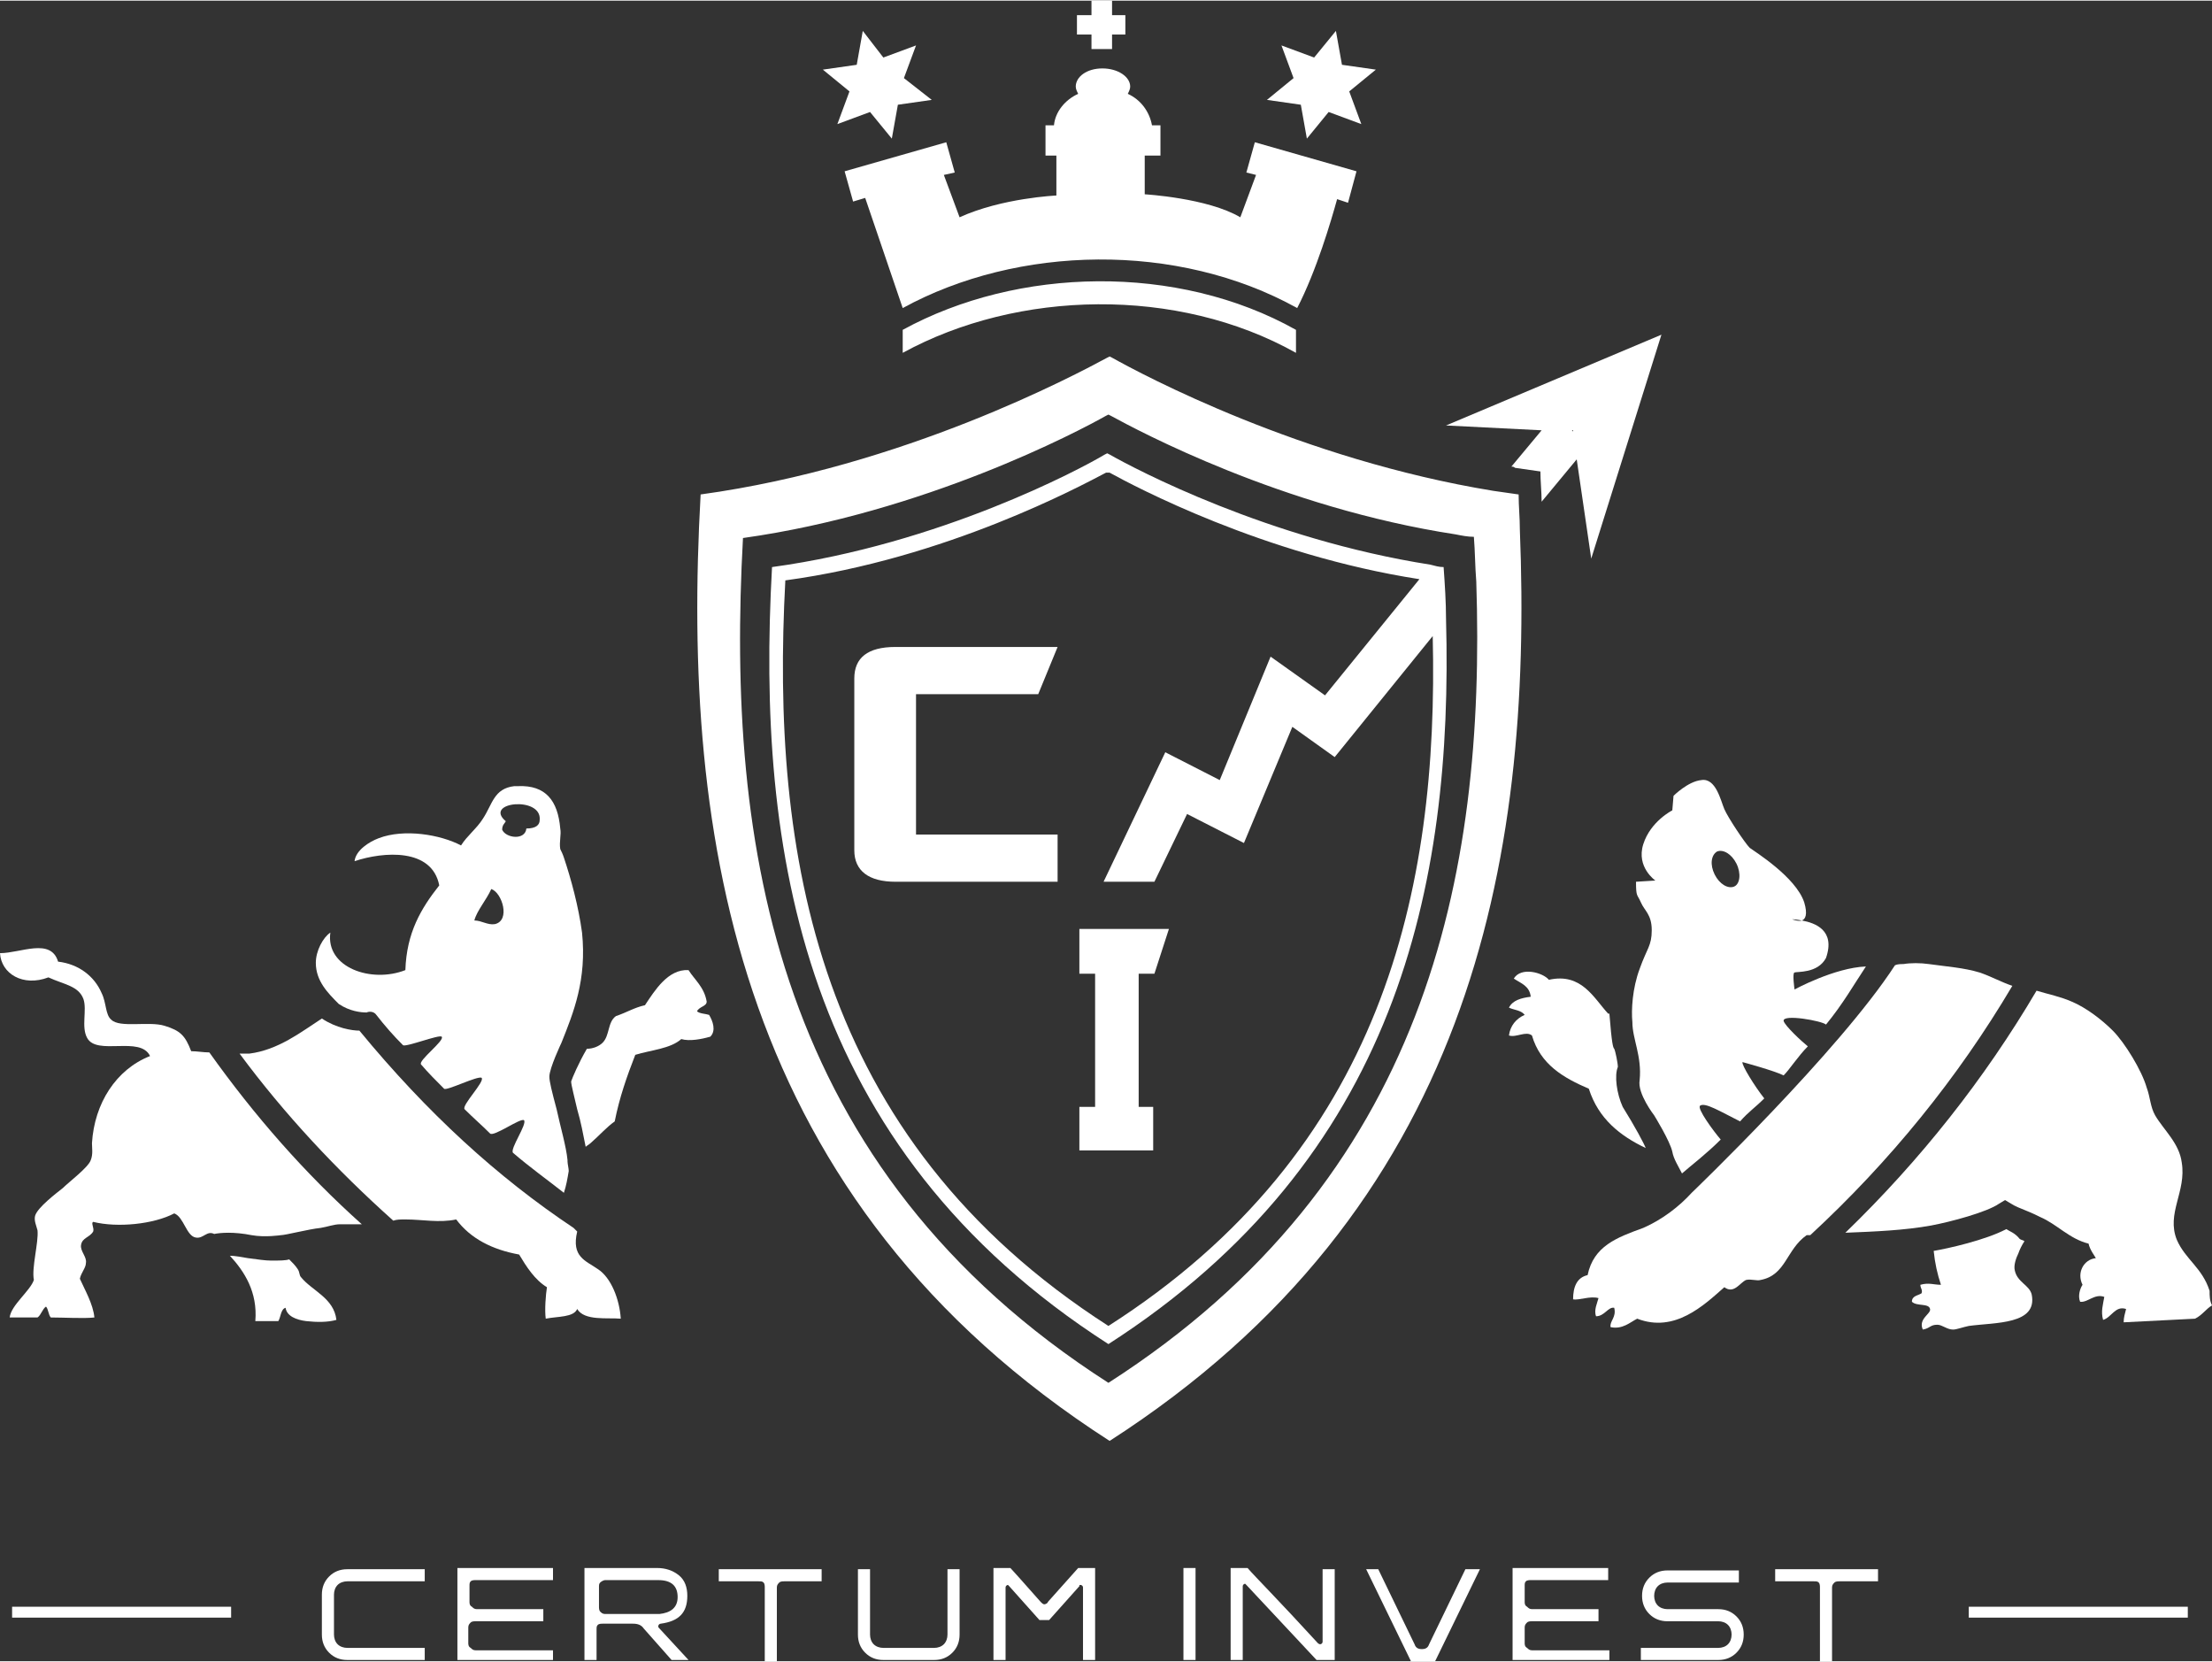
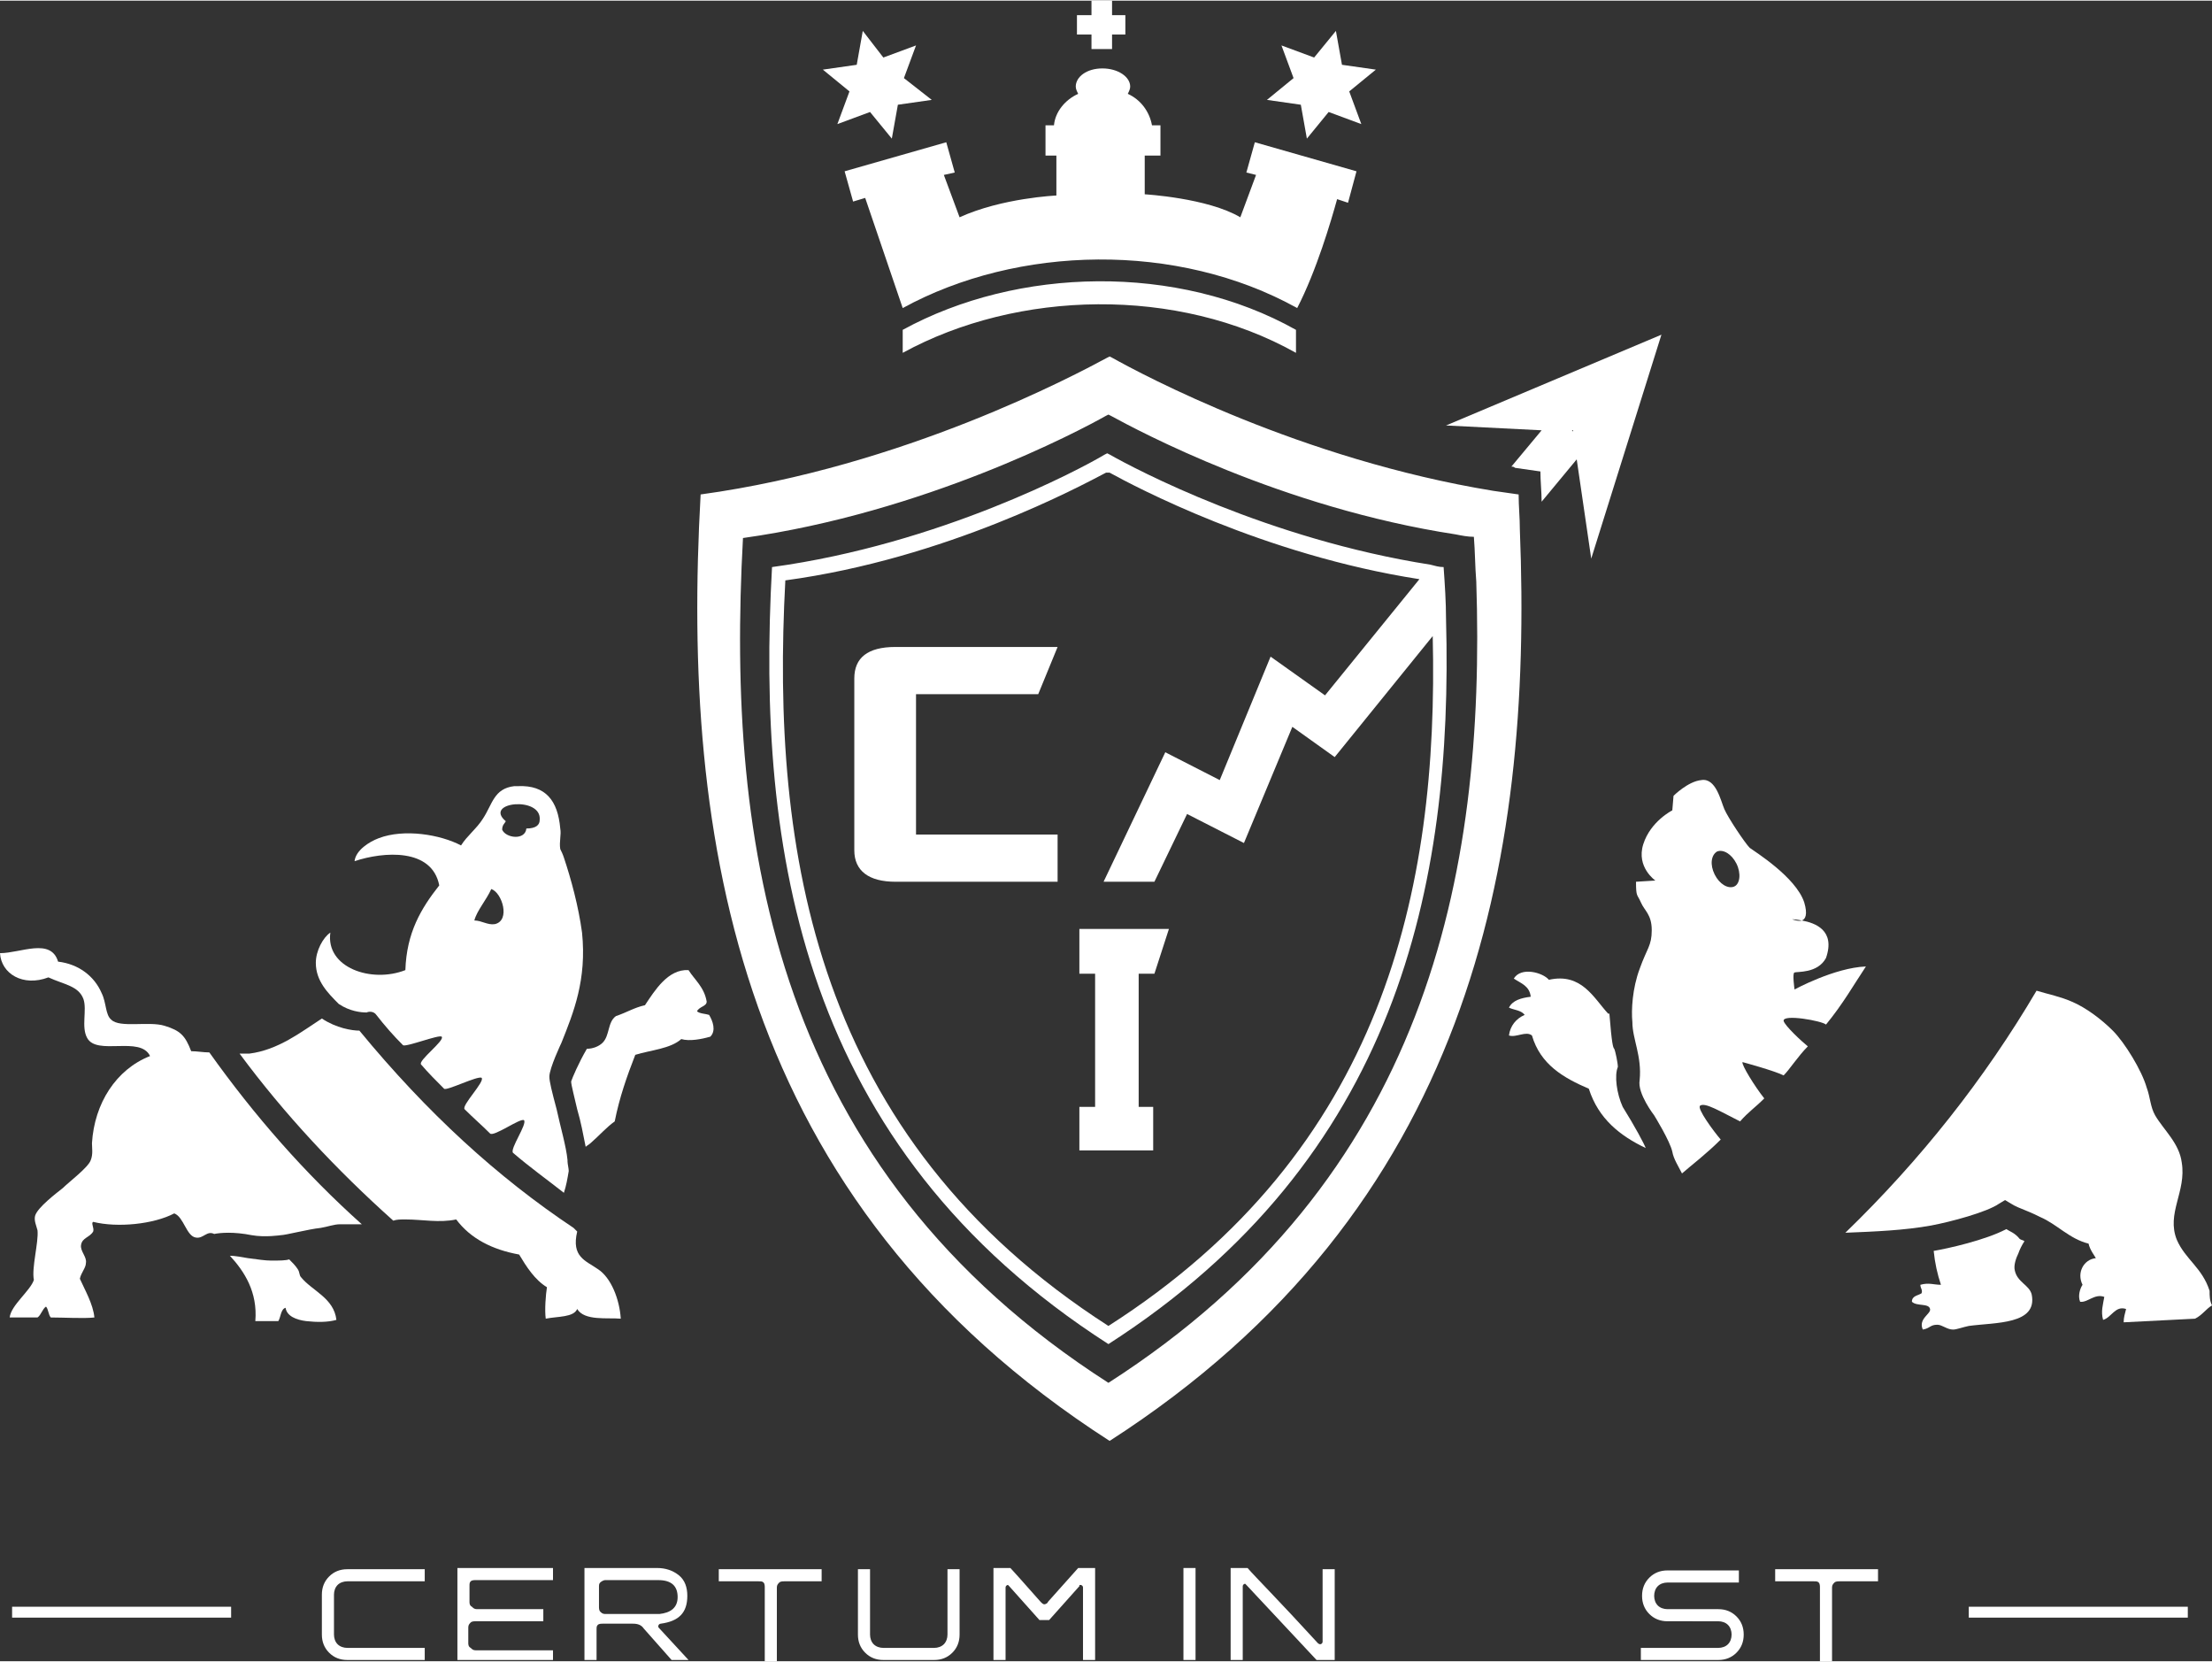
<svg xmlns="http://www.w3.org/2000/svg" xml:space="preserve" width="221px" height="166px" version="1.1" style="shape-rendering:geometricPrecision; text-rendering:geometricPrecision; image-rendering:optimizeQuality; fill-rule:evenodd; clip-rule:evenodd" viewBox="0 0 223692 167892">
  <rect x="0" y="0" width="223692" height="167892" fill="#333333" stroke="none" />
  <defs>
    <style type="text/css">
   
    .fil0 {fill:white}
   
  </style>
  </defs>
  <g id="Ebene_x0020_1">
    <g id="Ebene_2">
  </g>
    <g id="Ebene_1">
      <g id="Pfeil_3">
   </g>
    </g>
    <g id="Ebene_4">
  </g>
    <g id="Ebene_3">
      <g>
        <path class="fil0" d="M25086 127142c-735,-122 -1346,-244 -1836,-244 1469,1591 2815,3671 2570,6608 734,0 1468,0 2325,0 245,-367 245,-1224 734,-1346 123,856 1102,1223 2081,1346 1101,122 2202,122 3059,-123 -245,-2202 -2448,-2937 -3549,-4283 -245,-244 -122,-489 -367,-856 -245,-367 -489,-612 -857,-979 -367,122 -978,122 -1835,122 -612,0 -1346,-122 -2325,-245z" />
        <path class="fil0" d="M21170 106340c-612,0 -1224,-123 -1836,-123 -611,-1591 -1101,-2080 -2692,-2569 -1591,-490 -4527,244 -5384,-612 -612,-490 -490,-1714 -979,-2692 -734,-1714 -2325,-2937 -4405,-3182 -734,-2447 -3794,-857 -5874,-857 122,2081 2325,3427 4895,2448 1591,734 3059,856 3548,2203 368,1101 -244,2814 368,3915 978,1836 5384,-244 6363,1836 -3427,1346 -5629,4772 -5874,8811 0,489 122,1101 -122,1713 -245,734 -2203,2202 -2815,2814 -612,490 -2570,1958 -2814,2815 -123,489 122,979 244,1468 123,1224 -612,3794 -367,5017 -367,1102 -2325,2570 -2447,3794 122,0 612,0 734,0 0,0 2080,0 2080,0 367,-245 490,-857 857,-1101 245,244 245,856 489,1101 1347,0 3304,122 4406,0 -123,-1346 -979,-2815 -1469,-3916 123,-612 612,-1101 612,-1591 122,-612 -612,-1224 -489,-1835 122,-735 856,-735 1223,-1346 123,-368 -244,-857 0,-979 2448,611 6119,244 8199,-857 979,367 1224,2325 2203,2447 734,123 1101,-734 1835,-367 612,-122 1958,-244 3794,123 1346,244 2937,0 2937,0 489,0 2814,-612 4038,-735 734,-122 1346,-367 1958,-367 734,0 1468,0 2202,0 -5751,-5139 -10890,-11013 -15418,-17376z" />
        <path class="fil0" d="M202889 124206c-2080,1101 -5873,1957 -7342,2202 122,1224 367,2325 734,3427 -734,0 -1223,-245 -2080,0 0,367 245,489 123,856 -368,245 -979,245 -979,857 489,489 1713,122 1835,734 122,490 -1224,979 -734,2080 734,-122 734,-489 1468,-489 490,0 979,489 1591,489 367,0 979,-244 1591,-367 2692,-367 6975,-122 6363,-3181 -245,-979 -1468,-1224 -1713,-2448 -122,-489 122,-1223 367,-1713 122,-367 367,-857 612,-1224 -122,-122 -367,-122 -490,-244 -489,-612 -979,-735 -1346,-979z" />
        <path class="fil0" d="M223448 130446c-735,-2325 -2448,-3181 -3304,-5139 -1102,-2692 978,-4895 489,-7832 -245,-1958 -1835,-3304 -2692,-4772 -490,-857 -490,-1836 -857,-2815 -489,-1713 -2202,-4527 -3426,-5751 -1101,-1101 -2692,-2325 -4161,-2937 -1101,-489 -2325,-734 -3548,-1101 -5262,8933 -11748,17132 -19335,24474 3059,-123 5996,-245 8688,-735 0,0 0,0 0,0 1958,-367 5629,-1346 6853,-2202l612 -367 612 367c367,245 979,489 1591,734 611,245 1101,490 1346,612 1713,734 2937,2203 4895,2692 122,612 611,1224 734,1468 -1224,123 -1958,1469 -1346,2692 -245,368 -490,1102 -245,1714 734,122 1468,-857 2447,-490 -122,734 -367,1469 -122,2325 857,-245 1224,-1468 2325,-1101 -122,489 -245,856 -245,1346 2325,-122 4773,-245 7220,-367 734,-367 1101,-979 1713,-1346 -244,-490 -244,-979 -244,-1469z" />
        <g>
          <polygon class="fil0" points="113804,1468 112458,1468 112458,0 110378,0 110378,1468 108909,1468 108909,3426 110378,3426 110378,4895 112458,4895 112458,3426 113804,3426 " />
          <g>
            <polygon class="fil0" points="91410,7832 92634,4528 89330,5751 87250,3059 86638,6486 83212,6975 85904,9178 84680,12482 87984,11258 90187,13950 90799,10524 94225,10034 " />
          </g>
          <path class="fil0" d="M137177 17254l-10279 -2937 -857 3060 979 244 -1591 4283c-3304,-1958 -9667,-2325 -9667,-2325l0 -3916 1591 0 0 -3059 -857 0c-245,-1346 -1101,-2570 -2447,-3182 122,-244 244,-489 244,-734 0,-979 -1223,-1835 -2814,-1835 -1591,0 -2692,856 -2692,1835 0,245 122,490 245,734 -1347,612 -2325,1836 -2448,3182l-856 0 0 3059 1101 0 0 4039c0,0 -5507,244 -9790,2202l-1591 -4283 1102 -244 -857 -3060 -10279 2937 857 3059 1223 -367 3794 11136c11625,-6363 27778,-6730 39892,0 1958,-3793 3427,-8811 4039,-11013l1101 367 857 -3182z" />
          <g>
            <polygon class="fil0" points="132160,13950 131548,10524 128121,10034 130813,7832 129590,4528 132894,5751 135096,3059 135708,6486 139135,6975 136443,9178 137666,12482 134362,11258 " />
          </g>
          <path class="fil0" d="M131058 33285c-11992,-6731 -28145,-6364 -39770,0l0 2325c11625,-6364 27778,-6731 39770,0l0 -2325z" />
        </g>
      </g>
      <g>
        <g>
          <path class="fil0" d="M42952 167769l-7832 0c-734,0 -1346,-244 -1835,-734 -490,-489 -735,-1101 -735,-1835l0 -4039c0,-734 245,-1346 735,-1835 489,-490 1101,-734 1835,-734l7832 0 0 1223 -7832 0c-367,0 -734,123 -979,367 -245,245 -367,612 -367,979l0 4038c0,368 122,735 367,979 245,245 612,367 979,367l7832 1 0 1223z" />
          <path class="fil0" d="M55923 167769l-9667 0 0 -9300 9667 0 0 1224 -7832 0c-122,0 -367,0 -489,122 -123,122 -123,245 -123,490l0 1591c0,122 0,367 245,489 122,122 245,245 490,245l6730 0 0 1223 -6853 0c-122,0 -367,0 -489,123 -123,122 -245,245 -245,489l0 1591c0,122 0,367 245,490 122,122 244,244 489,244l7832 0 0 979z" />
          <path class="fil0" d="M69628 167769l-1713 0 -2814 -3181c-245,-367 -612,-490 -1102,-490l-3059 0c-122,0 -367,0 -489,123 -123,122 -123,244 -123,489l0 3059 -1223 0 0 -9300 7342 0c856,0 1591,245 2203,734 611,490 856,1224 856,2081 0,1713 -856,2569 -2692,2814 -122,0 -245,123 -245,245 0,122 0,122 123,245l2936 3181zm-1101 -6363c0,-1101 -612,-1713 -1958,-1713l-5384 0c-122,0 -367,122 -490,245 -122,122 -122,244 -122,489l0 1958c0,122 0,367 122,490 123,122 245,244 490,244l5507 0c1101,-122 1835,-612 1835,-1713z" />
          <path class="fil0" d="M83334 159815l-4038 0c-123,0 -367,0 -490,123 -122,122 -245,244 -245,489l0 7465 -1223 0 0 -7465c0,-122 0,-367 -123,-489 -122,-123 -244,-123 -489,-123l-4038 0 0 -1223 10401 0 0 1223 245 0z" />
          <path class="fil0" d="M97039 165200c0,734 -244,1346 -734,1835 -489,490 -1101,734 -1835,734l-5140 0c-734,0 -1346,-244 -1835,-734 -490,-489 -735,-1101 -735,-1835l0 -6608 1224 0 0 6608c0,367 122,734 367,978 245,245 612,368 979,368l5140 0c367,0 734,-123 978,-368 245,-244 368,-611 368,-978l0 -6608 1223 0 0 6608z" />
          <path class="fil0" d="M110745 167769l-1224 0 0 -7342c0,-122 -122,-245 -245,-245 -122,0 -122,0 -122,123l-3059 3426 -979 0 -3060 -3426c0,0 -122,-123 -122,-123 -122,0 -245,123 -245,245l0 7342 -1223 0 0 -9300 1713 0c122,122 1224,1346 3059,3427 122,122 245,244 367,244 123,0 367,-122 367,-244l3060 -3427 1713 0 0 9300z" />
          <polygon class="fil0" points="120901,167769 119678,167769 119678,158469 120901,158469 " />
          <path class="fil0" d="M134852 167769l-1714 0 -7097 -7587c0,0 -122,-122 -122,-122 -123,0 -245,122 -245,245l0 7464 -1224 0 0 -9300 1713 0c735,857 3182,3304 7098,7587 0,0 122,122 245,122 122,0 244,-122 244,-244l0 -7343 1224 1 0 9177 -122 0z" />
-           <path class="fil0" d="M149658 158592l-4527 9300 -2448 0 -4527 -9301 1223 1 3671 7587c123,367 367,489 735,489 367,0 612,-122 734,-489l3671 -7587 1468 0z" />
-           <path class="fil0" d="M162630 167769l-9668 0 0 -9300 9668 0 0 1224 -7832 0c-122,0 -367,0 -490,122 -122,122 -122,245 -122,490l0 1591c0,122 0,367 245,489 122,122 245,245 489,245l6731 0 0 1223 -6731 0c-122,0 -367,0 -489,123 -122,122 -245,245 -245,489l0 1591c0,122 0,367 245,490 122,122 245,244 489,244l7832 0 0 979 -122 0z" />
          <path class="fil0" d="M176335 165200c0,734 -245,1346 -734,1835 -490,490 -1102,734 -1836,734l-7831 0 0 -1223 7831 0c367,0 735,-123 979,-368 245,-244 367,-611 367,-978 0,-368 -122,-735 -367,-979 -245,-245 -612,-367 -979,-367l-5139 -1c-734,0 -1346,-244 -1836,-734 -489,-489 -734,-1101 -734,-1835 0,-735 245,-1346 734,-1836 490,-489 1102,-734 1836,-734l7220 0 0 1224 -7220 0c-367,0 -734,122 -979,367 -245,244 -367,611 -367,979 0,367 122,734 367,978 245,245 612,368 979,368l5139 0c735,0 1346,245 1836,734 489,489 734,1101 734,1836z" />
-           <path class="fil0" d="M190041 159815l-4039 0c-122,0 -367,0 -489,123 -123,122 -245,244 -245,489l0 7465 -1224 0 0 -7465c0,-122 0,-367 -122,-489 -122,-123 -245,-123 -489,-123l-3916 0 0 -1223 10401 0 0 1223 123 0z" />
+           <path class="fil0" d="M190041 159815l-4039 0c-122,0 -367,0 -489,123 -123,122 -245,244 -245,489l0 7465 -1224 0 0 -7465c0,-122 0,-367 -122,-489 -122,-123 -245,-123 -489,-123l-3916 0 0 -1223 10401 0 0 1223 123 0" />
        </g>
        <g>
          <rect class="fil0" x="199096" y="162385" width="22149" height="1101" />
        </g>
        <g>
          <rect class="fil0" x="1224" y="162385" width="22149" height="1101" />
        </g>
        <path class="fil0" d="M71709 102546c-367,-122 -979,-122 -1224,-367 245,-490 979,-490 979,-979 -245,-1468 -1224,-2203 -1836,-3182 -2080,-122 -3426,2081 -4405,3549 -1101,245 -1835,734 -2937,1101 -856,612 -612,1958 -1346,2693 -367,367 -979,611 -1591,611 -856,1469 -1468,2937 -1591,3304 0,368 368,1714 612,2815 367,1224 612,2570 857,3793 122,-122 367,-244 489,-367 979,-856 1591,-1591 2448,-2202 489,-2448 1224,-4528 2080,-6731 1591,-489 3549,-612 4650,-1591 857,245 2080,0 2937,-244 612,-612 245,-1591 -122,-2203z" />
        <path class="fil0" d="M38057 102546c857,1101 1713,2080 2692,3059 245,245 3671,-1101 3916,-856 367,367 -2448,2447 -2080,2814 734,857 1468,1591 2325,2448 244,244 3426,-1346 3793,-1102 367,367 -2080,2815 -1713,3182 856,857 1713,1591 2570,2447 367,367 3059,-1590 3426,-1346 367,367 -1468,2937 -1101,3304 1713,1469 3426,2692 5139,4039 245,-735 367,-1469 490,-2203 0,-245 -123,-734 -123,-979 0,0 0,-122 0,-122 -122,-1346 -734,-3427 -1101,-5140 -489,-1835 -734,-2814 -734,-3304 0,-857 1223,-3426 1223,-3426 1224,-3060 2570,-6364 2081,-11136 -367,-2692 -1102,-5384 -1836,-7587 -122,-367 -245,-612 -367,-857 -122,-734 122,-1468 0,-2080 -245,-2814 -1468,-4405 -4283,-4283 -122,0 -245,0 -367,0 -2080,245 -2203,1836 -3181,3304 -612,979 -1591,1713 -2203,2692 -2080,-1101 -5752,-1713 -8321,-734 -979,367 -2325,1224 -2448,2325 2937,-979 7832,-1346 8566,2448 -1835,2325 -3304,4772 -3426,8565 -3427,1347 -8077,-244 -7587,-3793 -734,490 -1469,1836 -1469,3059 0,1836 1224,3060 2325,4161 1102,734 2203,857 2815,857 245,-123 734,-123 979,244zm16520 -19702c0,490 -367,857 -1346,857 -123,1224 -2080,979 -2448,122 0,-489 245,-611 367,-856 -2324,-1958 3672,-2570 3427,-123zm-4895 6976c1101,367 1958,3181 367,3548 -734,123 -1346,-367 -2080,-367 245,-979 1224,-2080 1713,-3181z" />
        <path class="fil0" d="M60451 128244c-1224,-857 -2692,-1224 -2081,-3794 -122,-122 -244,-244 -367,-367 -7709,-5139 -14806,-11625 -21659,-19946 -734,0 -2325,-245 -3794,-1224 -2080,1346 -4405,3182 -7342,3549 -367,0 -612,0 -979,0 4528,6118 9790,11747 15541,16887 367,-122 734,-122 1224,-122 1713,0 3426,367 5139,0 1469,1958 3672,3059 6364,3548 734,1224 1590,2570 2814,3304 -122,735 -245,2325 -122,3182 1224,-245 2814,-122 3181,-979 735,1224 3060,857 4406,979 -123,-1958 -979,-4161 -2325,-5017z" />
        <path class="fil0" d="M104993 70118l-12359 0 0 14195 14317 0 0 4772 -16397 0c-2692,0 -4161,-1101 -4161,-3181l0 -17377c0,-2080 1346,-3181 4161,-3181l16397 0 -1958 4772z" />
        <path class="fil0" d="M153697 53476c0,-1224 -123,-2325 -123,-3549 -856,-122 -1713,-245 -2570,-367 -19456,-3182 -35487,-11748 -38546,-13461l-245 -122 -245 122c-3181,1713 -20558,11014 -41116,13828 -1958,34875 3671,71464 41361,95693l0 0c0,0 0,0 0,0 0,0 0,0 0,0l0 0c36344,-23372 42830,-58370 41484,-92144zm-41606 86271l0 0c0,0 0,0 0,0 0,0 0,0 0,0l0 0c-33774,-21660 -38669,-54333 -36956,-85415 18356,-2570 33897,-10768 36711,-12359l245 -122 245 122c2692,1468 17254,9300 34875,11992 612,122 1224,245 1836,245 122,1468 122,3059 244,4528 979,29858 -5139,60450 -37200,81009z" />
        <path class="fil0" d="M168014 33774l-21782 9178 9667 489 -3059 3671c122,0 245,0 367,123 857,122 1713,245 2570,367 0,979 122,2080 122,3059l3549 -4283 1468 10035 7098 -22639zm-9055 9667l122 0 0 123 -122 -123z" />
        <path class="fil0" d="M146232 62531c0,-1713 -122,-3549 -245,-5262 -489,0 -856,-122 -1346,-245 -16397,-2569 -29858,-9667 -32428,-11135l-245 -123 -244 123c-2448,1468 -16643,9055 -33652,11380 -1591,28635 2937,58615 34019,78562l0 0c0,0 0,0 0,0 0,0 0,0 0,0l0 0c29124,-18723 34875,-46256 34141,-73300zm-34141 71464l0 0c0,0 0,0 0,0 0,0 0,0 0,0l0 0c-29736,-19090 -34141,-47969 -32673,-75380 16275,-2202 29858,-9545 32428,-10891l367 0c2448,1346 15541,8321 31327,10769l-9545 11747 -5506 -3915 -5140 12481 -5507 -2814 -6241 13093 5140 0 3304 -6852 5751 2936 4895 -11747 4283 3059 9912 -12237c612,25698 -5017,52007 -32795,69751z" />
        <path class="fil0" d="M163609 107808c0,-367 -245,-1591 -367,-1835 -123,-123 -245,-490 -490,-3549 0,0 0,0 -122,0 -1469,-1591 -2692,-4161 -5996,-3427 -612,-734 -2815,-1346 -3549,-122 734,490 1591,734 1713,1836 -979,122 -1835,367 -2203,1101 490,245 1224,245 1591,734 -856,367 -1468,1102 -1591,2081 735,244 1714,-490 2325,0 857,2936 3182,4282 5752,5384 979,3059 3181,4772 5751,5996 -122,-367 -1101,-2203 -2325,-4161 -612,-1346 -856,-3181 -489,-4038z" />
-         <path class="fil0" d="M203501 99609c-1101,-367 -2202,-979 -3304,-1346 -1591,-489 -3426,-612 -5139,-856 -857,-123 -1836,-123 -2570,0 -245,0 -612,0 -857,122 -5629,8688 -20558,23005 -20558,23005 -1224,1347 -2937,2693 -4895,3549 -2692,979 -5017,1836 -5629,4773 -1101,244 -1468,1223 -1468,2447 612,122 1713,-367 2570,-122 -123,489 -490,1223 -245,1835 856,0 1224,-979 1835,-856 245,979 -489,1346 -367,1958 1224,244 1958,-490 2692,-857 3794,1468 6731,-1346 8811,-3182 979,735 1591,-489 2203,-734 489,-122 1101,122 1468,0 2570,-489 2570,-3059 4650,-4528 123,0 245,0 367,0 8077,-7464 14930,-15908 20436,-25208z" />
        <path class="fil0" d="M184656 103525c1713,-2080 2815,-4038 4038,-5874 -3181,123 -7219,2325 -7219,2325 0,0 -245,-1713 0,-1713 244,-122 2325,122 3181,-1468 979,-2815 -1101,-3549 -2447,-3794 -367,123 -979,-122 -979,-122 0,0 367,0 979,122 367,-122 612,-612 245,-1835 -857,-2570 -5018,-5140 -5507,-5507 -490,-489 -2203,-3059 -2570,-3916 -367,-856 -856,-3181 -2325,-2937 -1346,123 -2814,1591 -2814,1591l-123 1469c0,0 -2202,1101 -2937,3426 -734,2325 1224,3671 1224,3671l-1958 122c0,1591 123,1224 490,2081 367,856 1101,1223 1101,2814 0,1591 -489,1836 -1224,3916 -734,1958 -856,4161 -734,5384 0,1714 979,3427 734,5874 -244,1346 1469,3549 1469,3549 0,0 1591,2570 1835,3671 123,734 612,1468 979,2203 979,-857 2448,-1958 3916,-3427 -734,-856 -2447,-3181 -2080,-3426 489,-367 2080,612 4038,1591 857,-979 1468,-1346 2447,-2325 -978,-1224 -2325,-3427 -2202,-3671 0,0 3181,856 4160,1346 612,-612 1469,-1958 2448,-2937 -612,-490 -2325,-2080 -2448,-2570 -122,-734 3916,0 4283,367zm-9300 -13950c-612,245 -1468,-245 -1958,-1224 -489,-979 -367,-1958 245,-2325 612,-245 1468,245 1958,1224 489,979 367,2080 -245,2325z" />
        <polygon class="fil0" points="116741,98386 118209,93858 109154,93858 109154,98386 110745,98386 110745,111846 109154,111846 109154,116251 116618,116251 116618,111846 115150,111846 115150,98386 " />
      </g>
    </g>
  </g>
</svg>